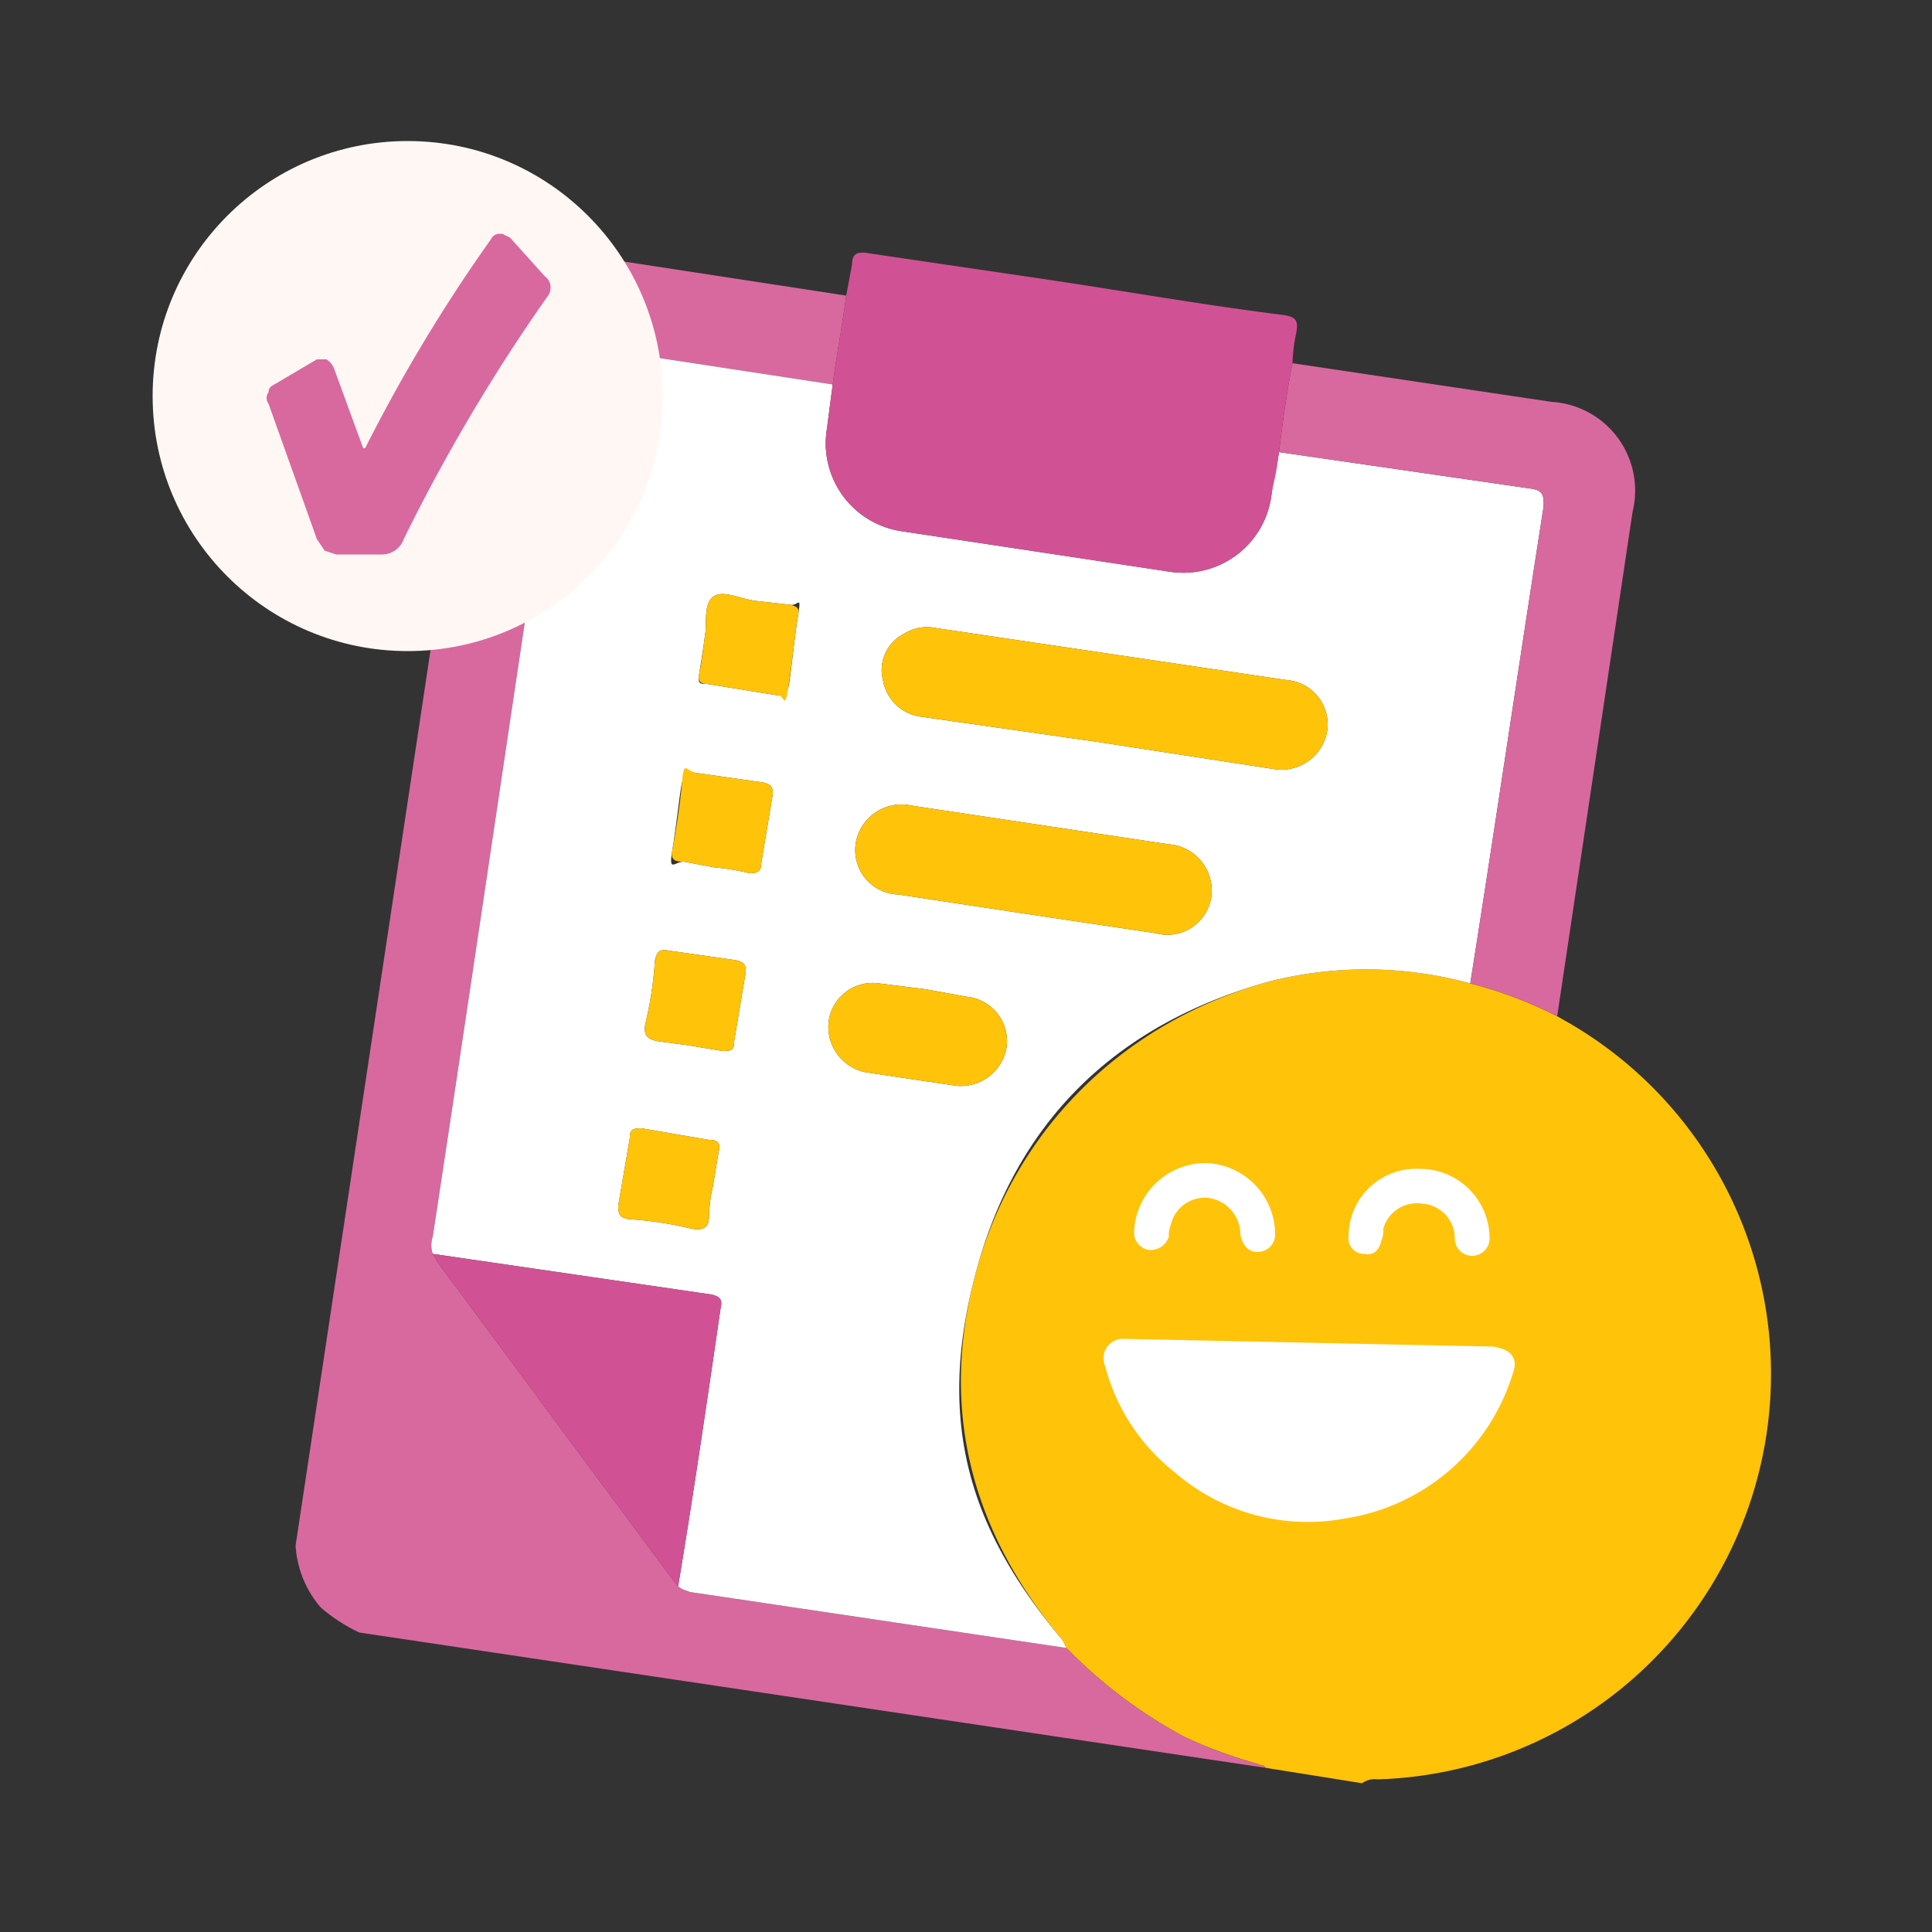
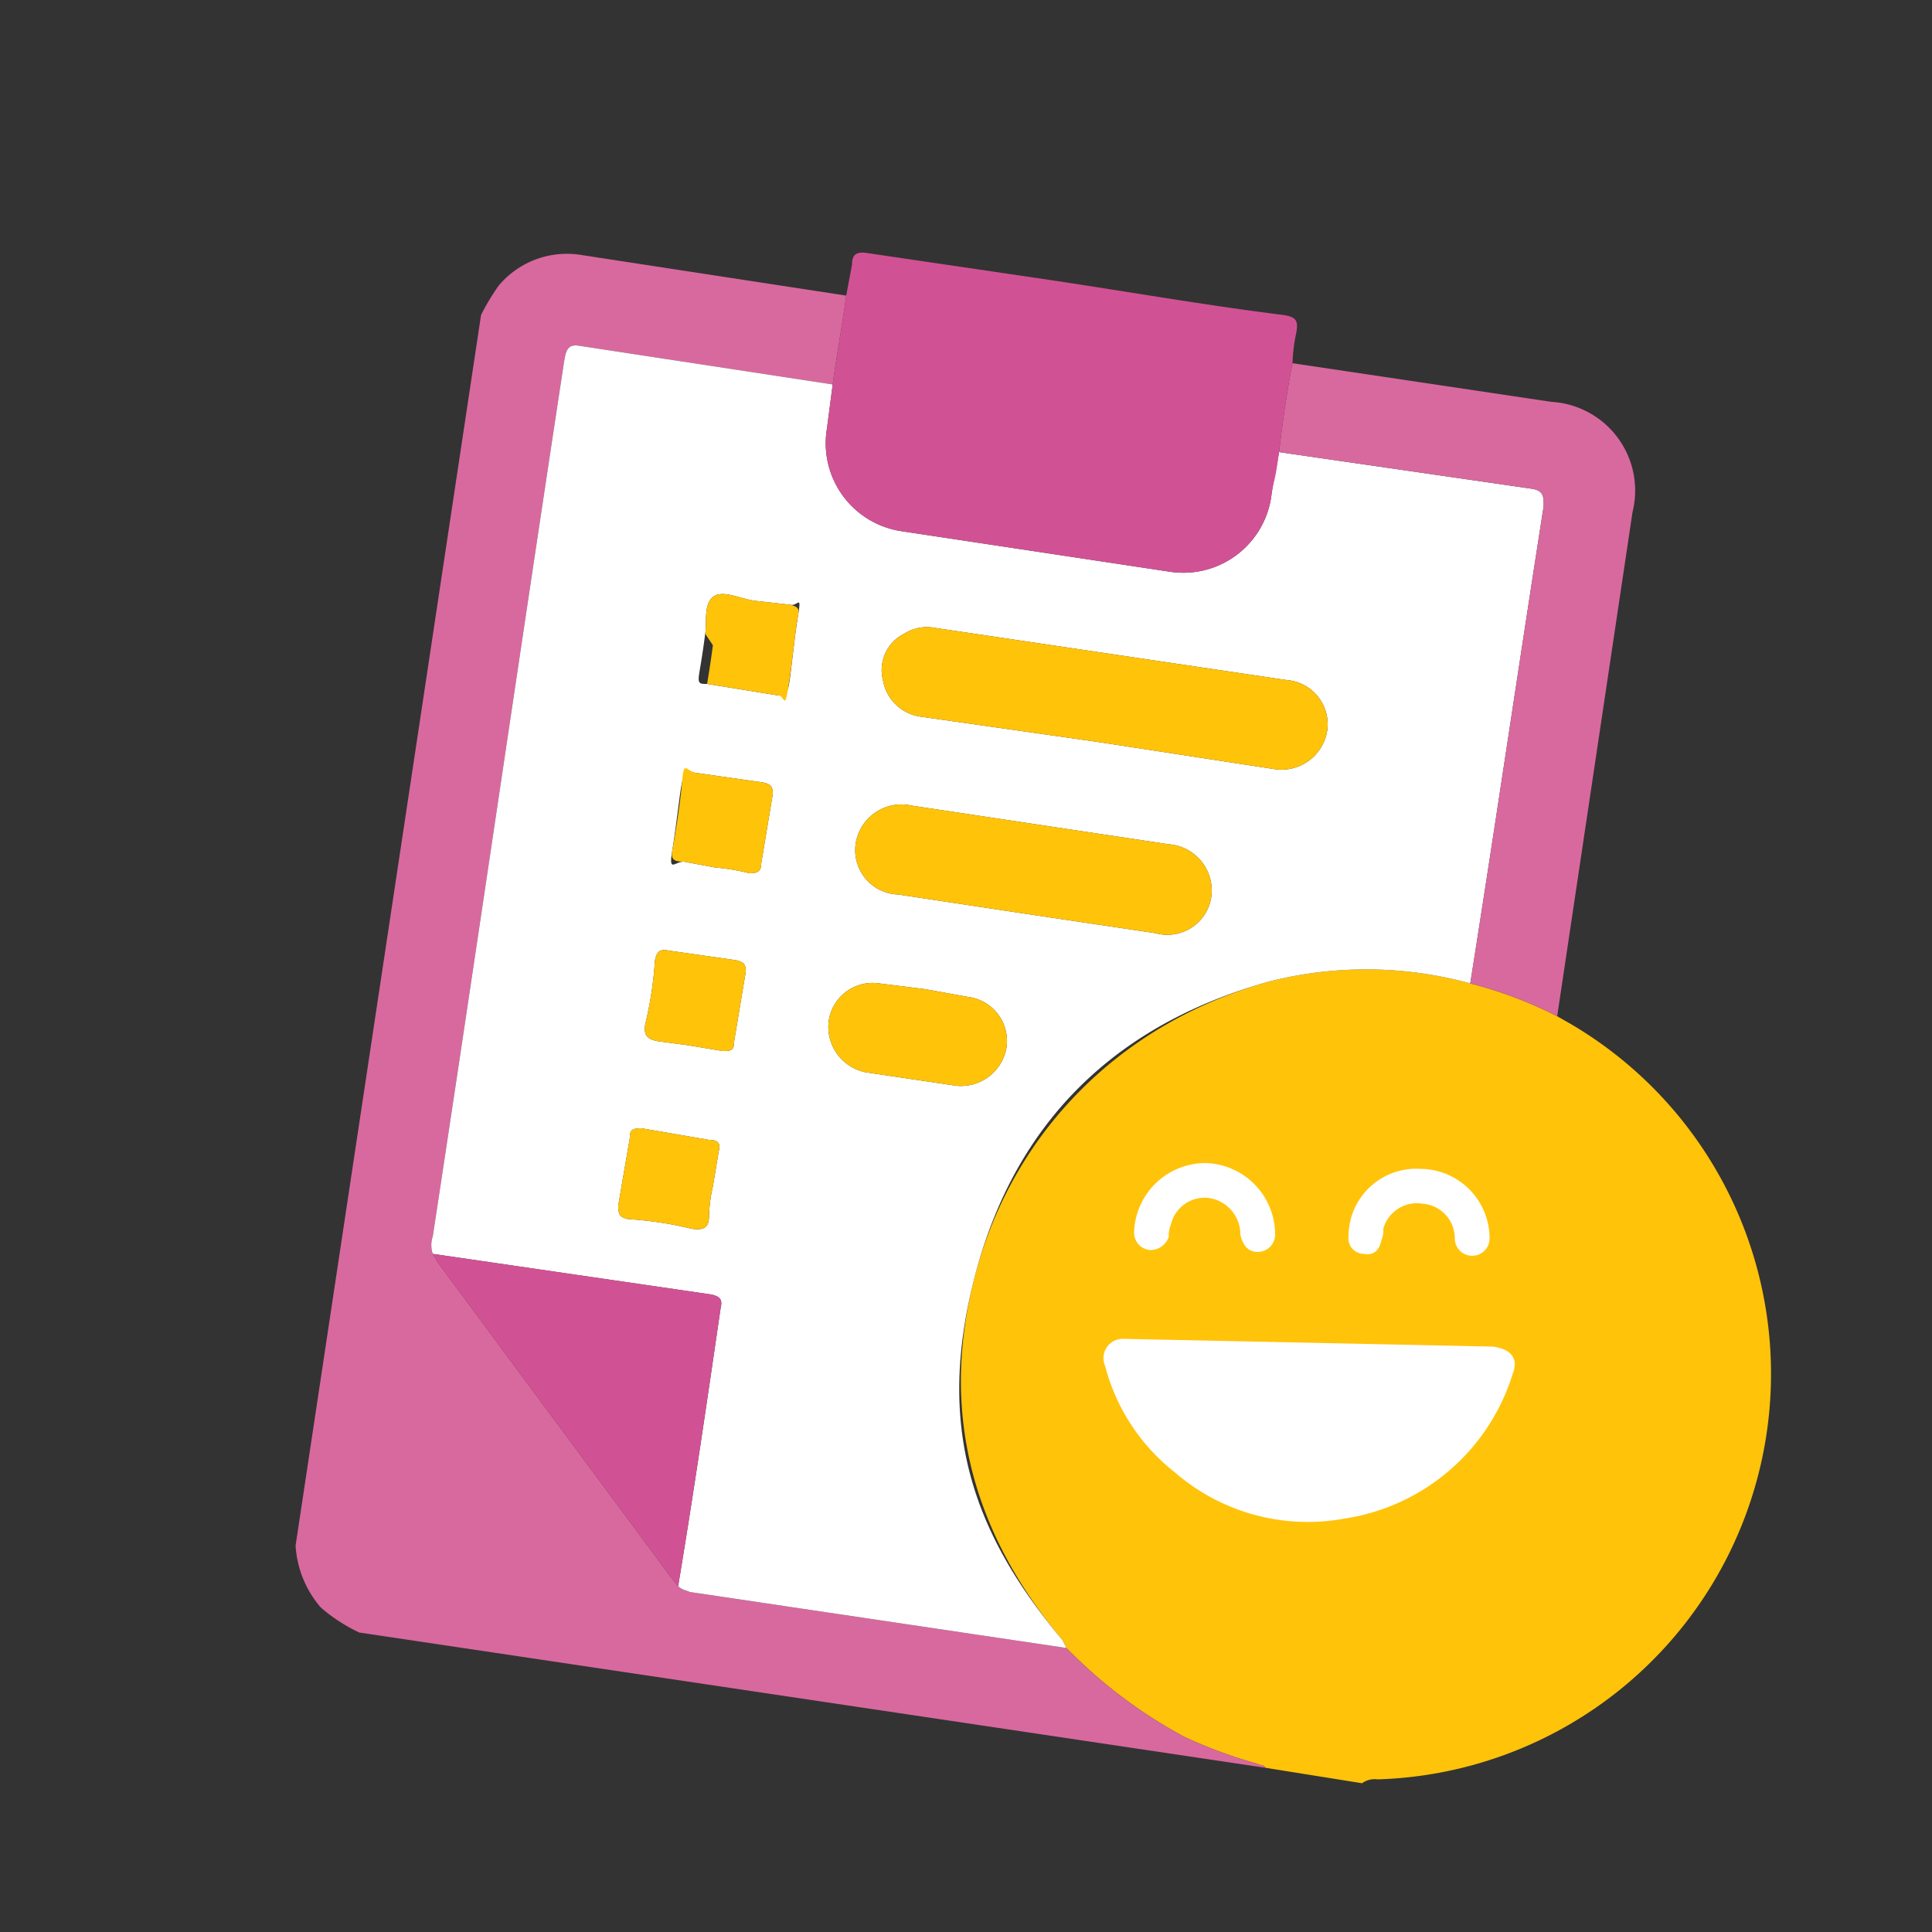
<svg xmlns="http://www.w3.org/2000/svg" viewBox="0 0 100 100">
  <rect x="0" y="0" width="100" height="100" fill="#333333" stroke="none" />
  <path d="m70.5 92.3-5-.8c-.1-.2-.3-.1-.4-.2a24.6 24.6 0 0 1 -3.8-1.4 25.1 25.1 0 0 1 -6.1-4.6l-.2-.4c-4.7-5.6-6.4-11.9-4.5-19s7.3-12.9 15.2-15.1a20.4 20.4 0 0 1 10.4.1 22 22 0 0 1 4.5 1.7l.7.4a21 21 0 0 1 -10 39.1 1.1 1.1 0 0 0 -.8.2z" fill="#ffc30a" />
  <path d="m24.9 16.3a11.9 11.9 0 0 1 .9-1.5 4.6 4.6 0 0 1 4.3-1.6l13.7 2.1c-.2 1.5-.5 3.1-.7 4.6l-13.1-2c-.6-.1-.7.2-.8.8-2.3 15.1-4.5 30.2-6.8 45.3a1.4 1.4 0 0 0 0 .9l.3.5 12 16.2.4.5c.2.2.4.2.6.3l19.5 2.9a25.1 25.1 0 0 0 6.1 4.6 24.6 24.6 0 0 0 3.8 1.4c.1.1.3 0 .4.2l-46.9-7a8.6 8.6 0 0 1 -2-1.3 5.4 5.4 0 0 1 -1.3-3.2z" fill="#d8699e" />
  <path d="m55.2 85.3-19.5-2.9c-.2-.1-.4-.1-.6-.3.8-4.8 1.5-9.6 2.2-14.4.1-.4 0-.6-.5-.7l-14.4-2.1a1.4 1.4 0 0 1 0-.9c2.3-15.1 4.5-30.2 6.8-45.3.1-.6.2-.9.8-.8l13.1 2-.3 2.3a4.6 4.6 0 0 0 3.9 5.3l13.9 2.1a4.6 4.6 0 0 0 5.2-3.9c.1-.8.3-1.6.4-2.3l13.1 1.9c.6.1.6.4.6.9-1.3 8.3-2.5 16.5-3.8 24.7a20.4 20.4 0 0 0 -10.4-.1c-7.9 2.2-13.1 7.2-15.2 15.1s-.2 13.4 4.5 19zm1.6-46.9 9.1 1.4a2.4 2.4 0 0 0 2.8-2 2.3 2.3 0 0 0 -2.1-2.6l-18.2-2.7a2.2 2.2 0 0 0 -1.6.3 2.1 2.1 0 0 0 -1.1 2.4 2.3 2.3 0 0 0 2 1.9zm-3.7 8.9 6.7 1a2.3 2.3 0 0 0 2.9-1.9 2.4 2.4 0 0 0 -2.2-2.7l-13.3-2a2.4 2.4 0 0 0 -2.9 1.9 2.3 2.3 0 0 0 2.2 2.7zm-5.2 3.9-2.4-.3a2.3 2.3 0 0 0 -2.6 1.9 2.4 2.4 0 0 0 1.9 2.7l4.7.7a2.4 2.4 0 0 0 2.6-2 2.3 2.3 0 0 0 -2-2.6zm-11.4-18.4c-.1.8-.2 1.4-.3 2s0 .6.4.6l3.7.6c.3 0 .4-.1.5-.4s.3-2.5.5-3.7 0-.5-.4-.6l-1.8-.2c-.8-.1-1.7-.6-2.2-.2s-.3 1.4-.4 1.9zm.5 12.1a11.3 11.3 0 0 1 1.8.3c.4 0 .6-.1.6-.5l.6-3.6c0-.4-.1-.5-.5-.6l-3.5-.5c-.5-.1-.6.1-.7.5s-.3 2.3-.5 3.5.1.6.6.6zm-1.4 9.2 1.8.3c.4 0 .6 0 .6-.5l.6-3.6c0-.4-.1-.5-.5-.6l-3.5-.5c-.5-.1-.6.1-.7.5a18.8 18.8 0 0 1 -.5 3.3c-.1.6.1.8.7.9zm1.3 7.3.3-1.8c.1-.4 0-.6-.5-.6l-3.5-.6c-.5 0-.6.1-.6.5l-.6 3.5c0 .5.1.6.5.7a18.8 18.8 0 0 1 3.3.5c.7.1.9-.1.9-.7a7.7 7.7 0 0 1 .2-1.5z" fill="#fff" />
  <path d="m76.1 50.9c1.3-8.2 2.5-16.4 3.8-24.7 0-.5 0-.8-.6-.9l-13.1-1.9c.2-1.6.4-3.1.7-4.6l13.4 2a4.6 4.6 0 0 1 4.2 5.7l-3.9 26.1a22 22 0 0 0 -4.5-1.7z" fill="#d8699e" />
  <path d="m66.9 18.8c-.3 1.5-.5 3-.7 4.6s-.3 1.5-.4 2.3a4.6 4.6 0 0 1 -5.2 3.9l-13.9-2.1a4.6 4.6 0 0 1 -3.9-5.3l.3-2.3c.2-1.5.5-3.1.7-4.6l.3-1.6c0-.5.2-.7.8-.6l9.5 1.4c4 .6 8 1.3 12 1.8.7.1.8.3.7.9a8.8 8.8 0 0 0 -.2 1.6z" fill="#d15294" />
  <path d="m22.4 64.9 14.4 2.1c.5.1.6.3.5.7-.7 4.8-1.4 9.6-2.2 14.4l-.4-.5-12-16.2z" fill="#d15294" />
  <g fill="#ffc30a">
    <path d="m56.8 38.4-9.1-1.3a2.3 2.3 0 0 1 -2-1.9 2.1 2.1 0 0 1 1.1-2.4 2.2 2.2 0 0 1 1.6-.3l18.2 2.7a2.3 2.3 0 0 1 2.1 2.6 2.4 2.4 0 0 1 -2.8 2z" />
    <path d="m53.1 47.3-6.6-1a2.3 2.3 0 0 1 -2.2-2.7 2.4 2.4 0 0 1 2.9-1.9l13.3 2a2.4 2.4 0 0 1 2.2 2.7 2.3 2.3 0 0 1 -2.9 1.9z" />
    <path d="m47.9 51.2 2.2.4a2.3 2.3 0 0 1 2 2.6 2.4 2.4 0 0 1 -2.6 2l-4.7-.7a2.4 2.4 0 0 1 -1.9-2.7 2.3 2.3 0 0 1 2.6-1.9z" />
-     <path d="m36.5 32.8c.1-.5-.1-1.5.4-1.9s1.4.1 2.2.2l1.8.2c.4.1.5.2.4.6s-.3 2.5-.5 3.7-.2.4-.5.4l-3.7-.6c-.4 0-.5-.2-.4-.6s.2-1.2.3-2z" />
+     <path d="m36.5 32.8c.1-.5-.1-1.5.4-1.9s1.4.1 2.2.2l1.8.2c.4.1.5.2.4.6s-.3 2.5-.5 3.7-.2.4-.5.4l-3.7-.6s.2-1.2.3-2z" />
    <path d="m37 44.9-1.6-.3c-.5 0-.7-.1-.6-.6s.4-2.3.5-3.5.2-.6.7-.5l3.5.5c.4.1.5.2.5.6l-.6 3.6c0 .4-.2.5-.6.5a11.3 11.3 0 0 0 -1.8-.3z" />
    <path d="m35.6 54.1-1.5-.2c-.6-.1-.8-.3-.7-.9a18.8 18.8 0 0 0 .5-3.3c.1-.4.2-.6.7-.5l3.5.5c.4.1.5.2.5.6l-.6 3.6c0 .5-.2.5-.6.5z" />
    <path d="m36.9 61.4a7.7 7.7 0 0 0 -.2 1.5c0 .6-.2.8-.9.7a18.8 18.8 0 0 0 -3.3-.5c-.4-.1-.5-.2-.5-.7l.6-3.5c0-.4.1-.5.6-.5l3.5.6c.5 0 .6.2.5.6z" />
  </g>
  <path d="m67.8 69.5 9.5.2c.6.1 1 .3 1.1.8a1.3 1.3 0 0 1 -.1.6 10.8 10.8 0 0 1 -8.7 7.5 10.5 10.5 0 0 1 -8.8-2.4 10.3 10.3 0 0 1 -3.6-5.5 1 1 0 0 1 1-1.4z" fill="#fff" />
  <path d="m62.4 60.2a3.7 3.7 0 0 1 3.6 3.7.9.9 0 0 1 -.9.9q-.7 0-.9-.9a1.9 1.9 0 0 0 -1.7-1.9 1.8 1.8 0 0 0 -1.9 1.4 1.3 1.3 0 0 0 -.1.6 1 1 0 0 1 -1 .7.9.9 0 0 1 -.8-.9 3.7 3.7 0 0 1 3.7-3.6z" fill="#fff" />
  <path d="m73.5 60.5a3.6 3.6 0 0 1 3.6 3.6.9.9 0 1 1 -1.8 0 1.8 1.8 0 0 0 -1.7-1.8 1.8 1.8 0 0 0 -2 1.3 1.3 1.3 0 0 1 -.1.6c-.1.5-.4.8-.9.7a.8.8 0 0 1 -.8-.9 3.5 3.5 0 0 1 3.7-3.5z" fill="#fff" />
-   <circle cx="21.1" cy="20.5" fill="#fff7f4" r="13.2" />
-   <path d="m18.8 23.2h.1a83.6 83.6 0 0 1 6.5-10.8.5.5 0 0 1 .5-.3h.1l.4.2 1.8 2a.7.7 0 0 1 .3.6.8.8 0 0 1 -.2.5 93.3 93.3 0 0 0 -7.4 12.5 1.2 1.2 0 0 1 -1.1.8h-2.4l-.6-.2-.4-.6-2.5-7a.5.5 0 0 1 0-.6c0-.2.1-.3.3-.4l2.2-1.3h.5a1 1 0 0 1 .4.5z" fill="#d8699e" />
</svg>